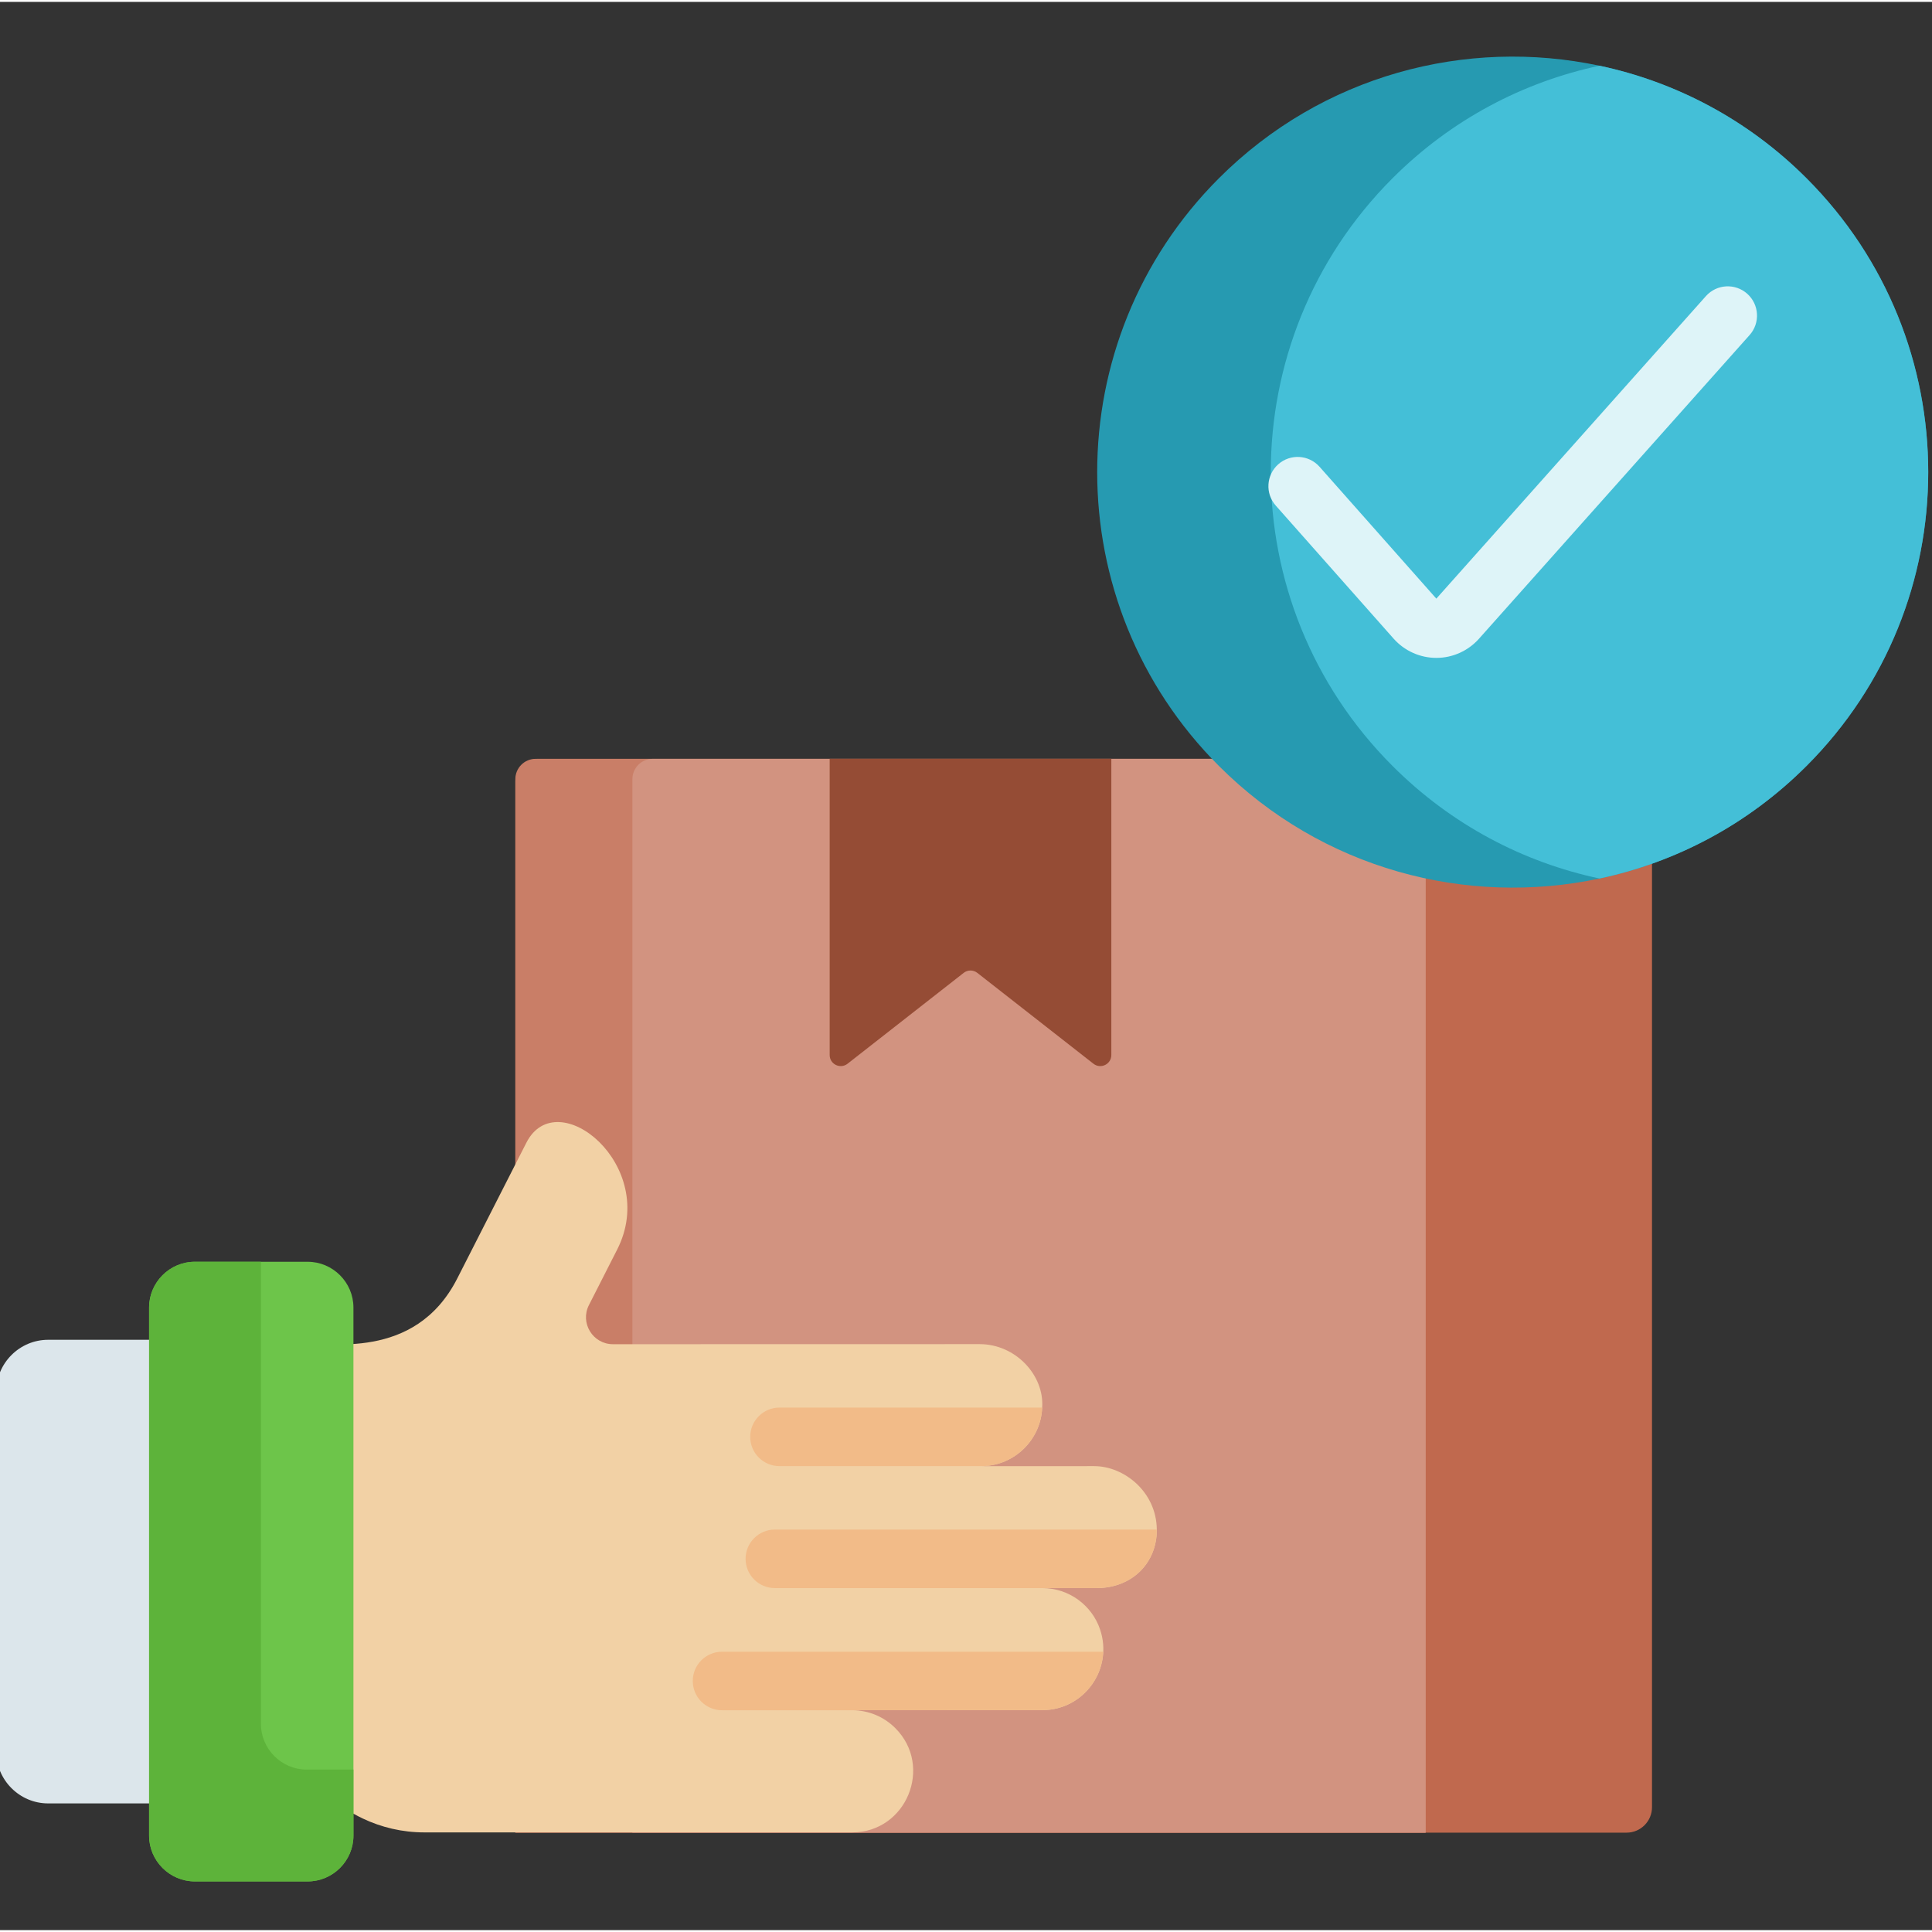
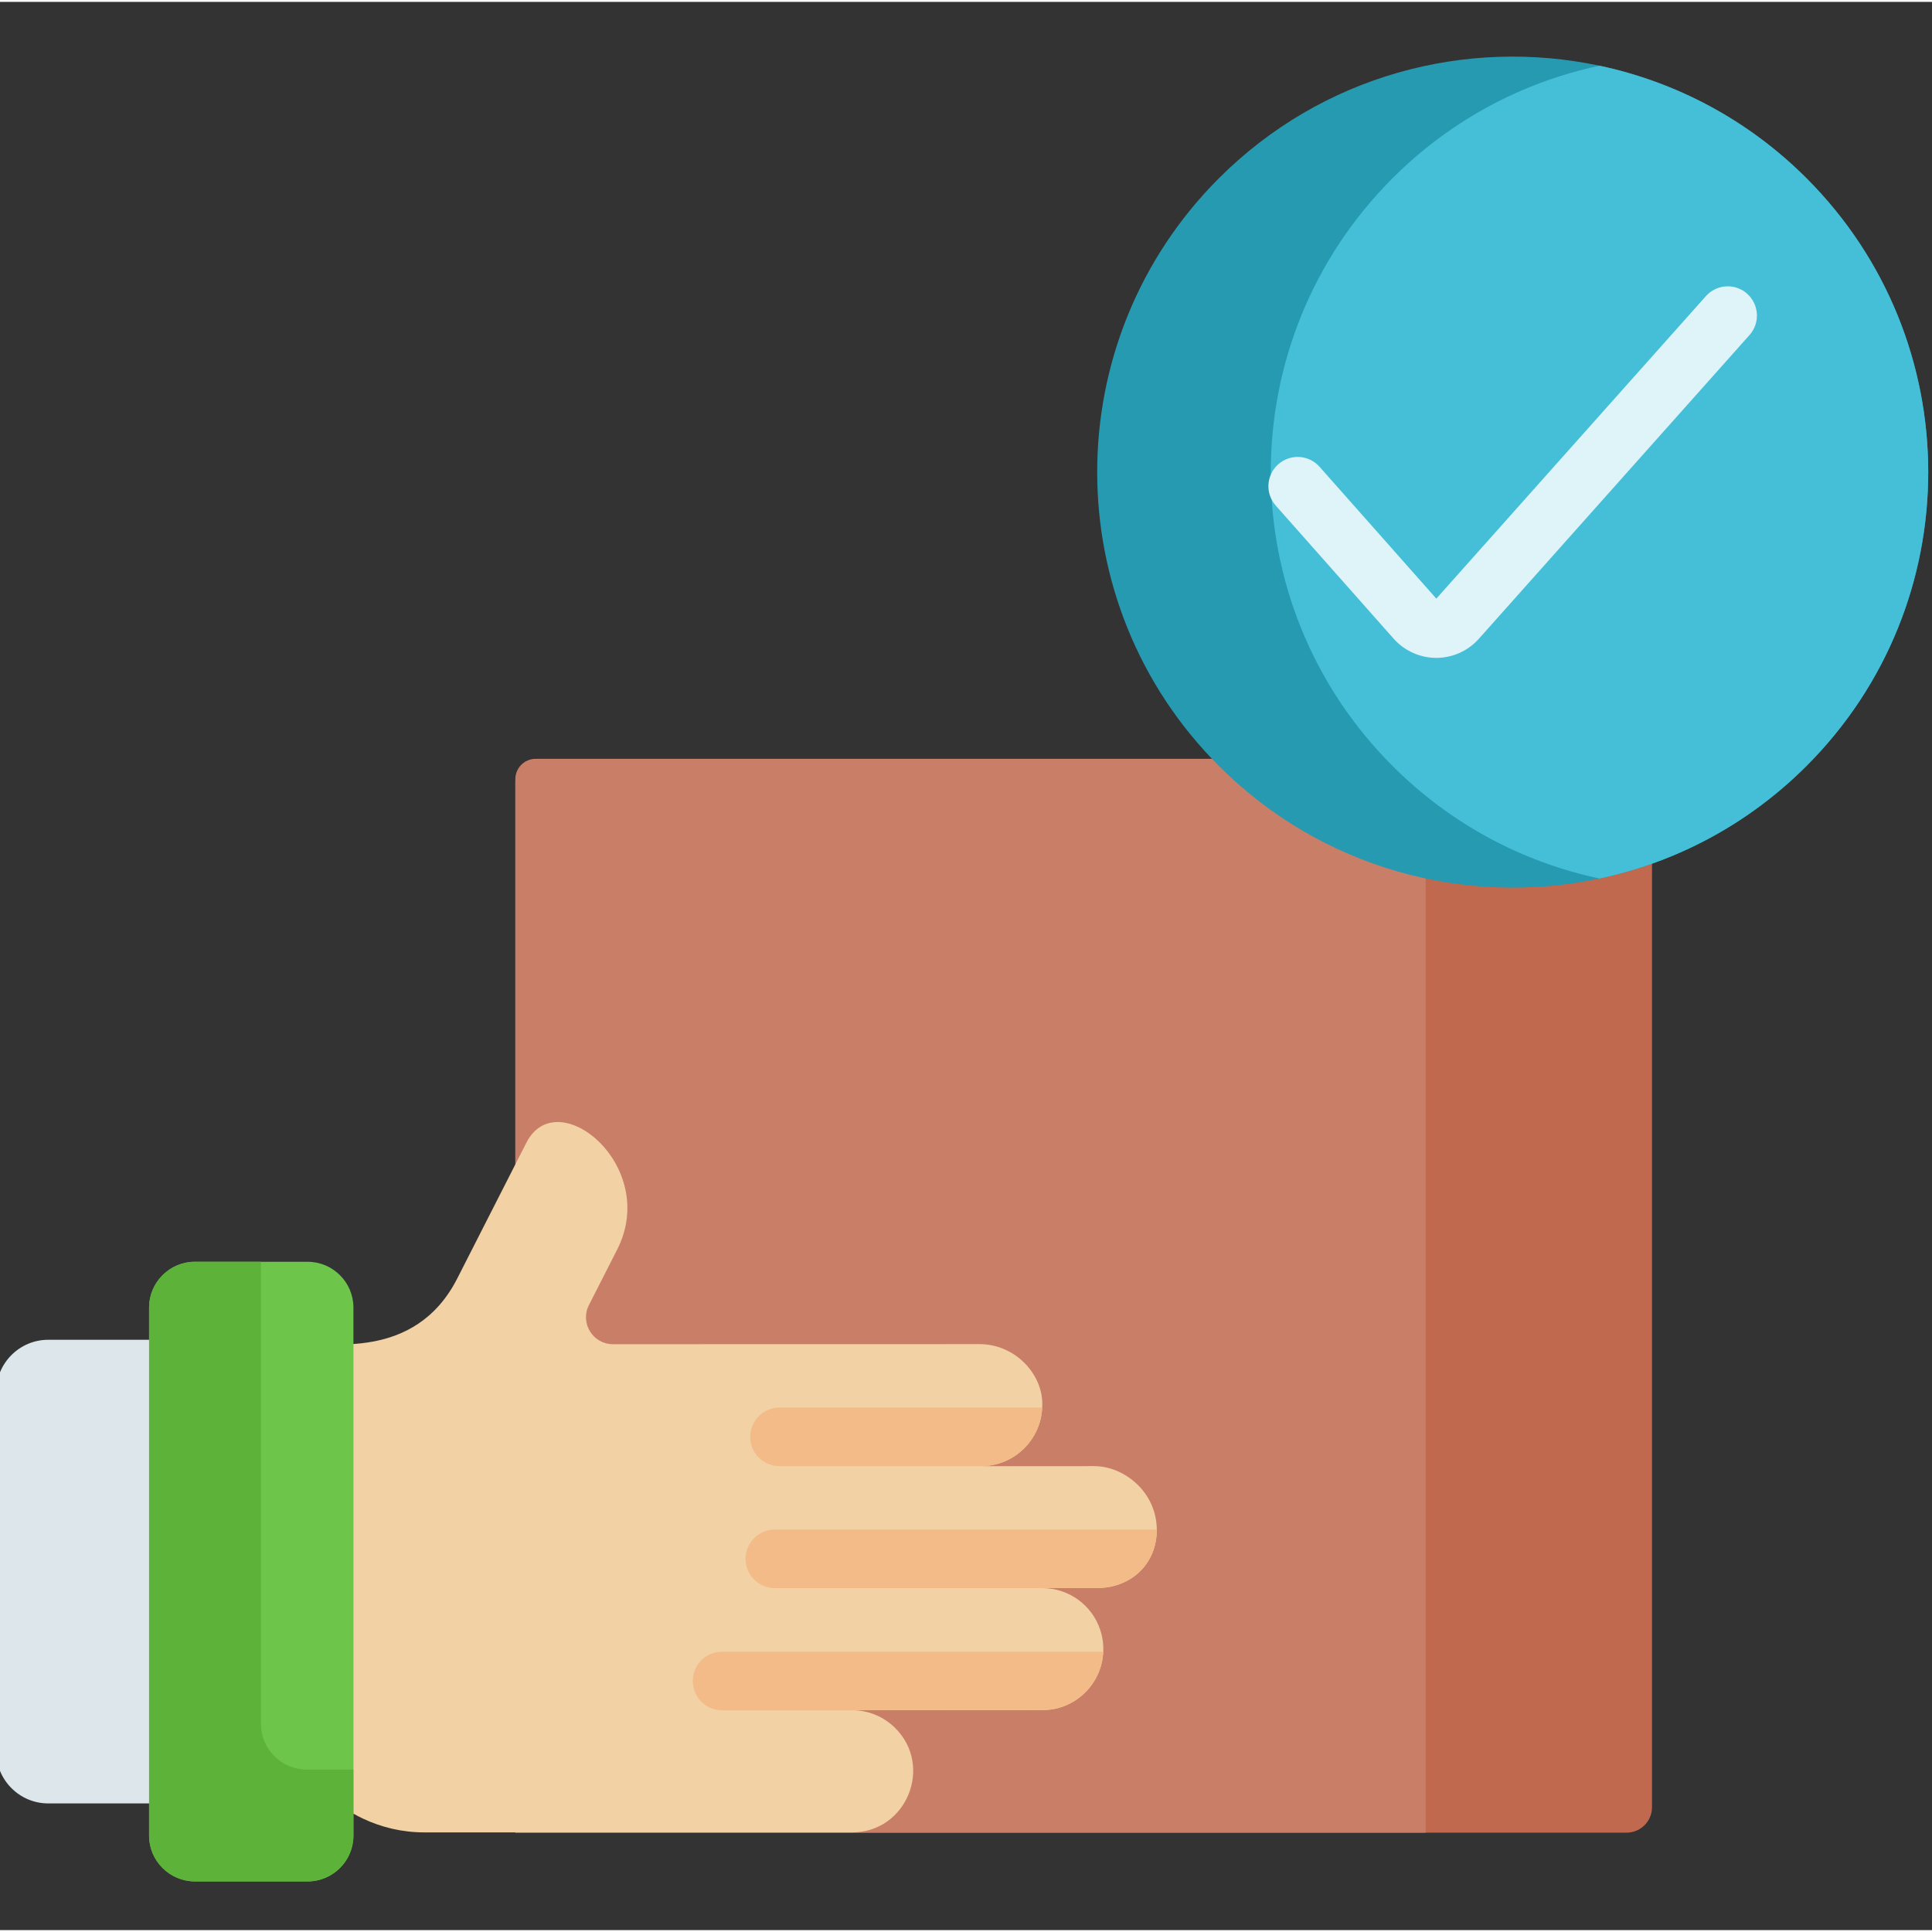
<svg xmlns="http://www.w3.org/2000/svg" height="511pt" viewBox="1 -14 511.999 511" width="511pt">
  <rect x="1" y="-14" width="511.999" height="511" fill="#333333" stroke="none" />
  <path d="m432.051 471.172h-294.477v-278.566c0-3.32 2.688-6.012 6.008-6.012h289.203c3.32 0 6.012 2.691 6.012 6.012v271.82c0 3.727-3.02 6.746-6.746 6.746zm0 0" fill="#c0694e" />
  <path d="m378.812 191.973v279.203h-241.238v-279.203c0-2.965 2.41-5.375 5.379-5.375h230.473c2.977 0 5.387 2.41 5.387 5.375zm0 0" fill="#c97e67" />
-   <path d="m378.812 191.973v279.203h-210.219v-279.203c0-2.965 2.406-5.375 5.375-5.375h199.457c2.977 0 5.387 2.41 5.387 5.375zm0 0" fill="#d29380" />
-   <path d="m290.777 267.402-30.781-24.082c-1.062-.828-2.551-.828-3.609 0l-30.781 24.082c-1.922 1.5-4.734.133-4.734-2.309v-78.5h74.641v78.5c0 2.441-2.812 3.812-4.734 2.309zm0 0" fill="#954c35" />
  <path d="m291.598 406.359h-14.375c7.078 0 13.164 4.574 15.305 10.949 3.555 10.469-4.211 21.391-15.293 21.391l-50.406.031c4.469 0 8.5 1.801 11.438 4.738 10.121 10.121 2.969 27.613-11.426 27.637-7.906 0-105.559 0-113.363 0-5.863 0-11.426-1.336-16.387-3.703-12.84-6.098-21.734-19.18-21.797-34.336l.156-85.457v-.062c.012-3.227 2.699-5.82 5.934-5.82 6.148-.758 29.492 4.691 40.762-17.359l18.352-36.043c8.145-16.023 35.355 6.117 24.059 28.32l-7.484 14.711c-2.418 4.746 1.035 10.371 6.371 10.371 115.5-.023 94.629-.02 97.148-.02 9.672 0 17.199 8.371 16.594 16.824-.332 8.445-7.246 15.289-15.734 15.508-.137.012-.281.012-.414.012 3.301-.004-9.594 0 29.941-.012 7.891 0 16.496 6.797 16.586 16.812.059 8.797-6.516 15.508-15.965 15.508zm0 0" fill="#f2d1a5" />
  <g fill="#f2bb88">
    <path d="m293.363 423.223c-.352 8.602-7.434 15.477-16.129 15.477l-50.406.031h-34.48c-4.281 0-7.754-3.473-7.754-7.754 0-4.289 3.473-7.754 7.754-7.754zm0 0" />
    <path d="m307.562 390.848c.059 8.801-6.516 15.512-15.965 15.512h-85.25c-4.281 0-7.758-3.465-7.758-7.758 0-4.277 3.477-7.754 7.758-7.754zm0 0" />
    <path d="m277.184 358.527c-.332 8.445-7.246 15.293-15.738 15.508h-53.879c-4.277 0-7.754-3.461-7.754-7.754 0-4.277 3.473-7.754 7.754-7.754zm0 0" />
  </g>
  <path d="m63.172 463.422h-49.41c-7.57 0-13.762-6.195-13.762-13.766v-95.336c0-7.57 6.191-13.762 13.762-13.762h49.41c6.668 0 12.125 5.453 12.125 12.125v98.613c0 6.668-5.457 12.125-12.125 12.125zm0 0" fill="#dce6eb" />
  <path d="m82.539 484.094h-29.906c-6.668 0-12.125-5.457-12.125-12.125v-139.961c0-6.668 5.457-12.125 12.125-12.125h29.906c6.668 0 12.125 5.457 12.125 12.125v139.961c0 6.668-5.457 12.125-12.125 12.125zm0 0" fill="#6dc54a" />
  <path d="m94.66 454.457v17.516c0 6.66-5.449 12.117-12.117 12.117h-29.914c-6.668 0-12.117-5.457-12.117-12.117v-139.965c0-6.668 5.449-12.129 12.117-12.129h17.516v122.449c0 6.672 5.457 12.129 12.129 12.129zm0 0" fill="#5db33a" />
  <path d="m479.75 188.477c-15.621 15.625-34.758 25.57-54.867 29.84-35.258 7.496-73.48-2.449-100.867-29.84-43-42.996-43-112.723 0-155.73 27.387-27.391 65.609-37.324 100.867-29.828 20.109 4.27 39.246 14.203 54.867 29.828 43 43.008 43 112.73 0 155.73zm0 0" fill="#269ab1" />
  <path d="m479.75 188.477c-15.621 15.625-34.758 25.57-54.867 29.84-20.109-4.27-39.246-14.215-54.859-29.84-43.008-42.996-43.008-112.723 0-155.73 15.613-15.625 34.75-25.559 54.859-29.828 20.109 4.27 39.246 14.203 54.867 29.828 43 43.008 43 112.73 0 155.73zm0 0" fill="#44bfd7" />
-   <path d="m464.031 63.344c-3.199-2.844-8.102-2.566-10.949.633l-71.438 80.168-30.945-34.938c-2.84-3.207-7.742-3.504-10.949-.664-3.203 2.84-3.5 7.742-.66 10.945l31.23 35.262c2.867 3.23 6.984 5.09 11.301 5.098h.023c4.309 0 8.422-1.848 11.293-5.066l71.723-80.488c2.852-3.195 2.566-8.098-.629-10.949zm0 0" fill="#def4f8" />
+   <path d="m464.031 63.344c-3.199-2.844-8.102-2.566-10.949.633l-71.438 80.168-30.945-34.938c-2.84-3.207-7.742-3.504-10.949-.664-3.203 2.84-3.5 7.742-.66 10.945l31.23 35.262c2.867 3.23 6.984 5.09 11.301 5.098c4.309 0 8.422-1.848 11.293-5.066l71.723-80.488c2.852-3.195 2.566-8.098-.629-10.949zm0 0" fill="#def4f8" />
</svg>